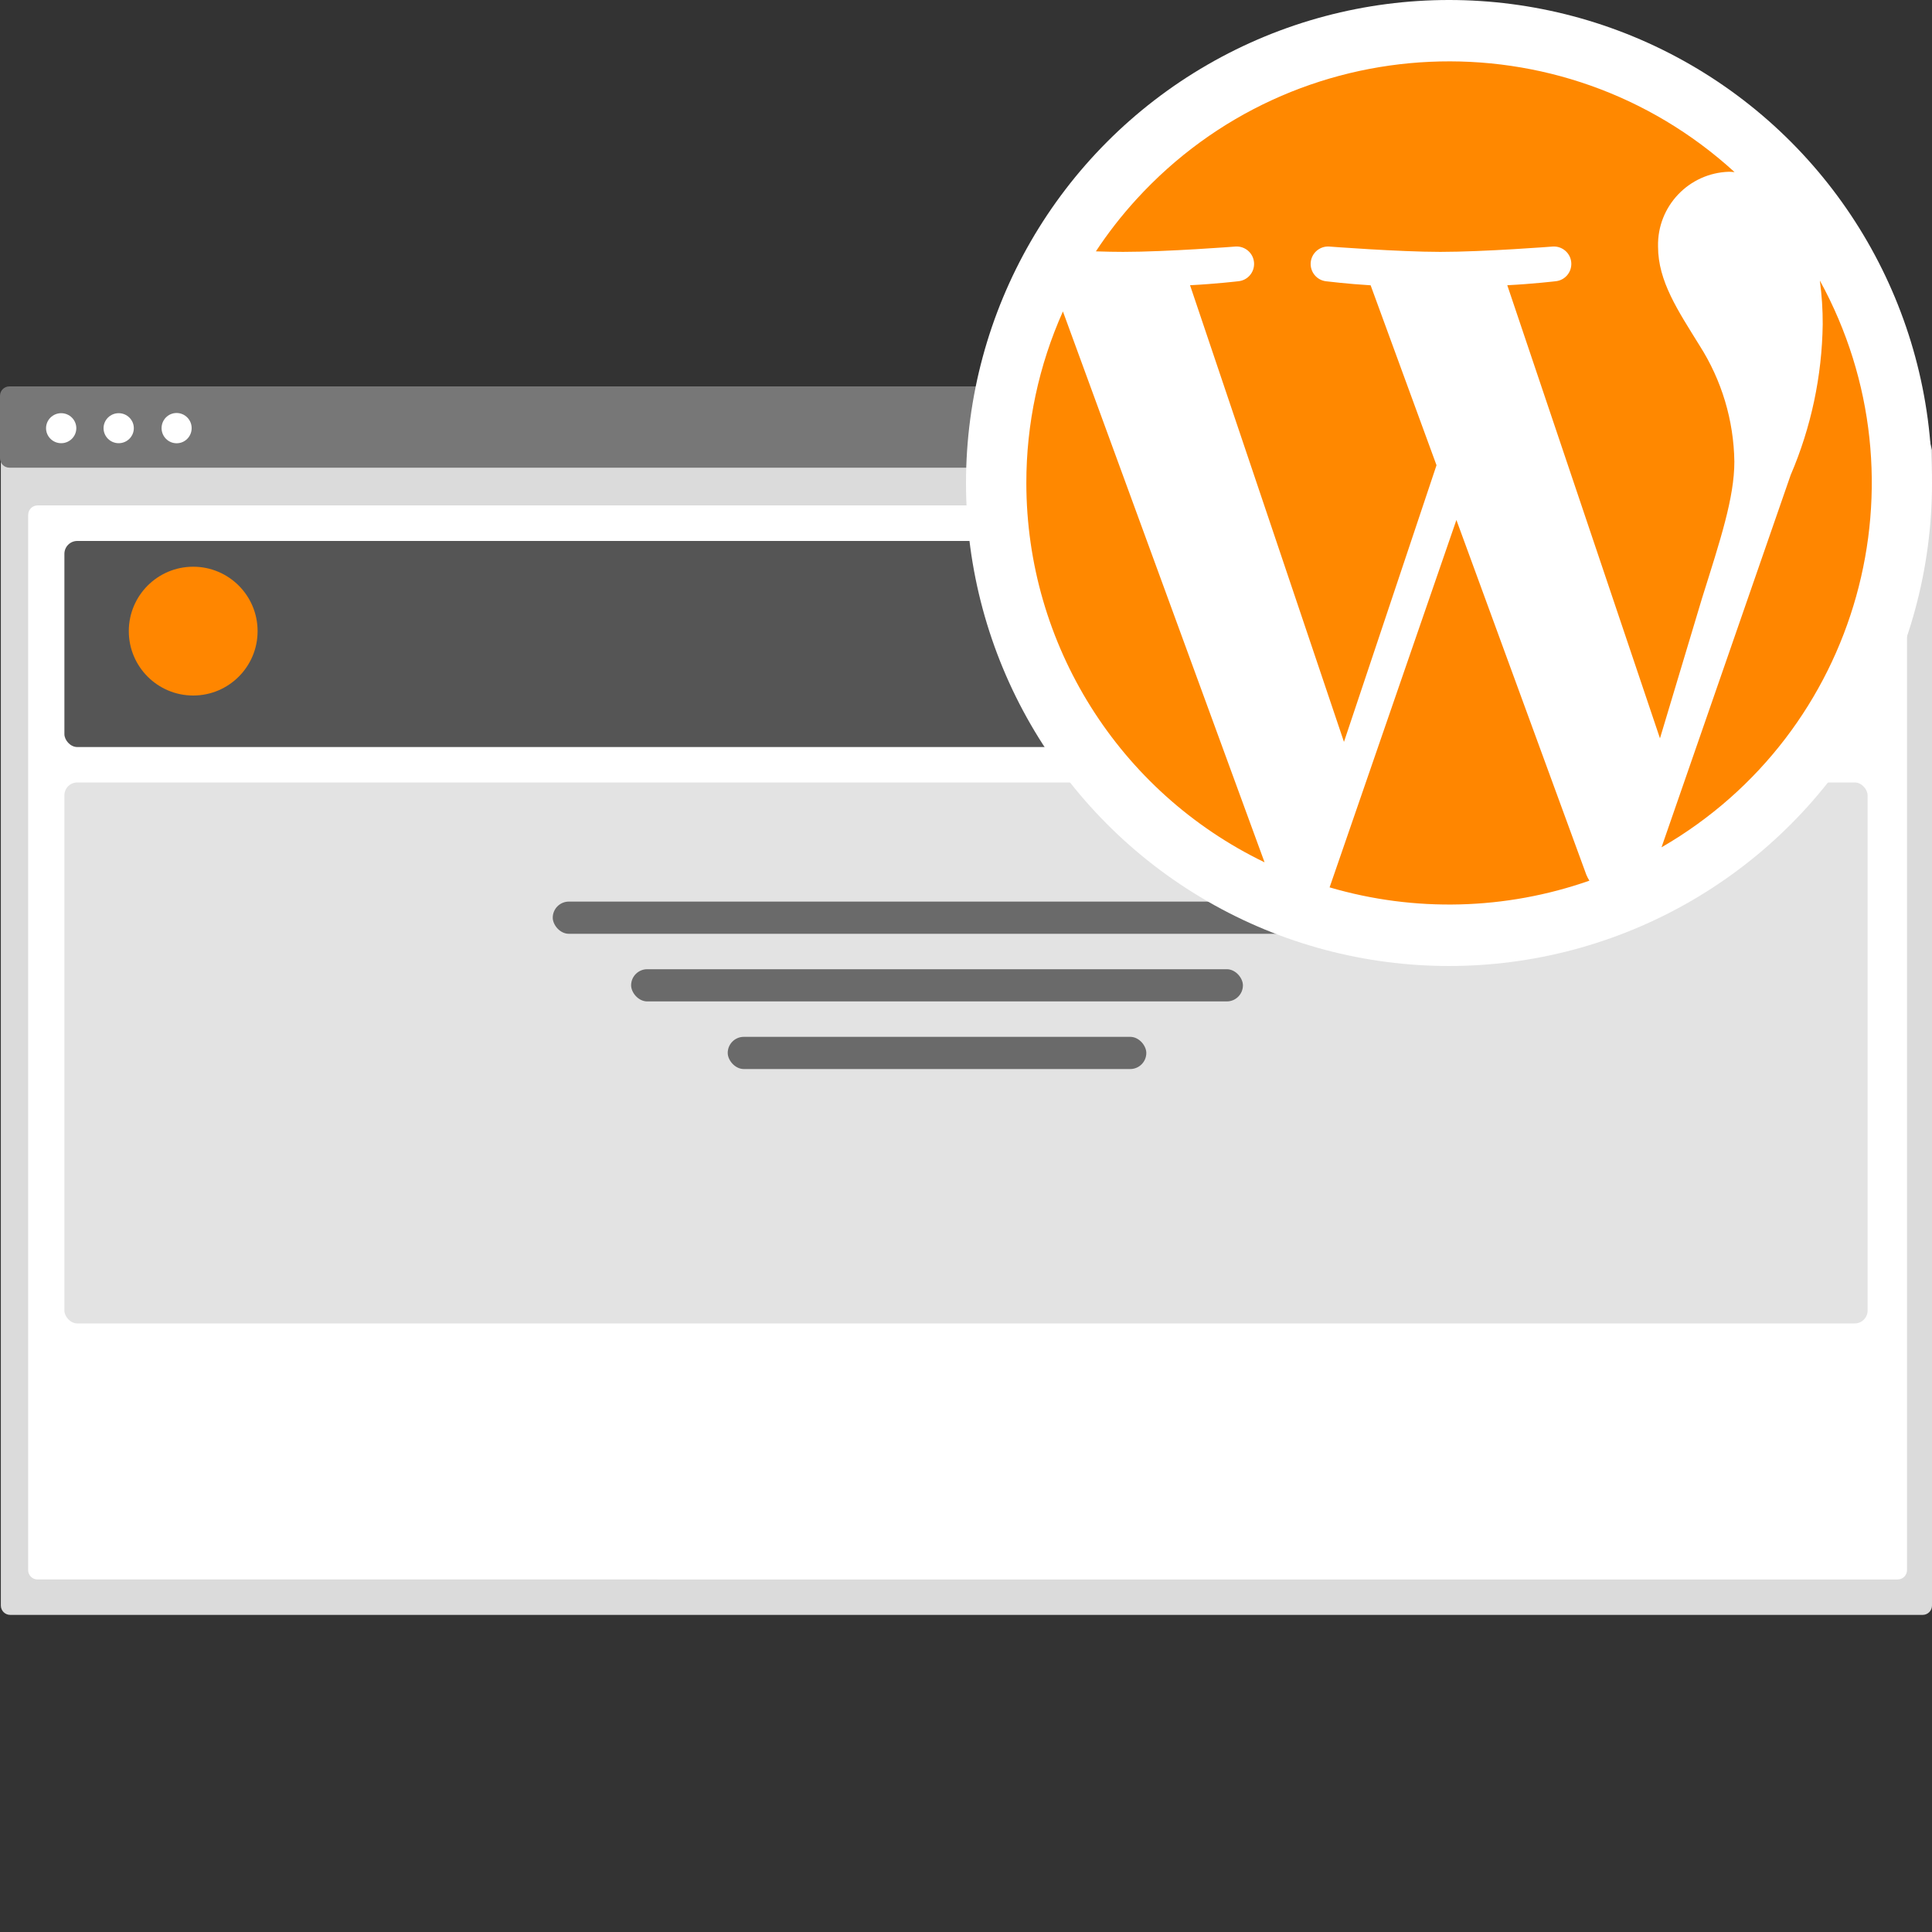
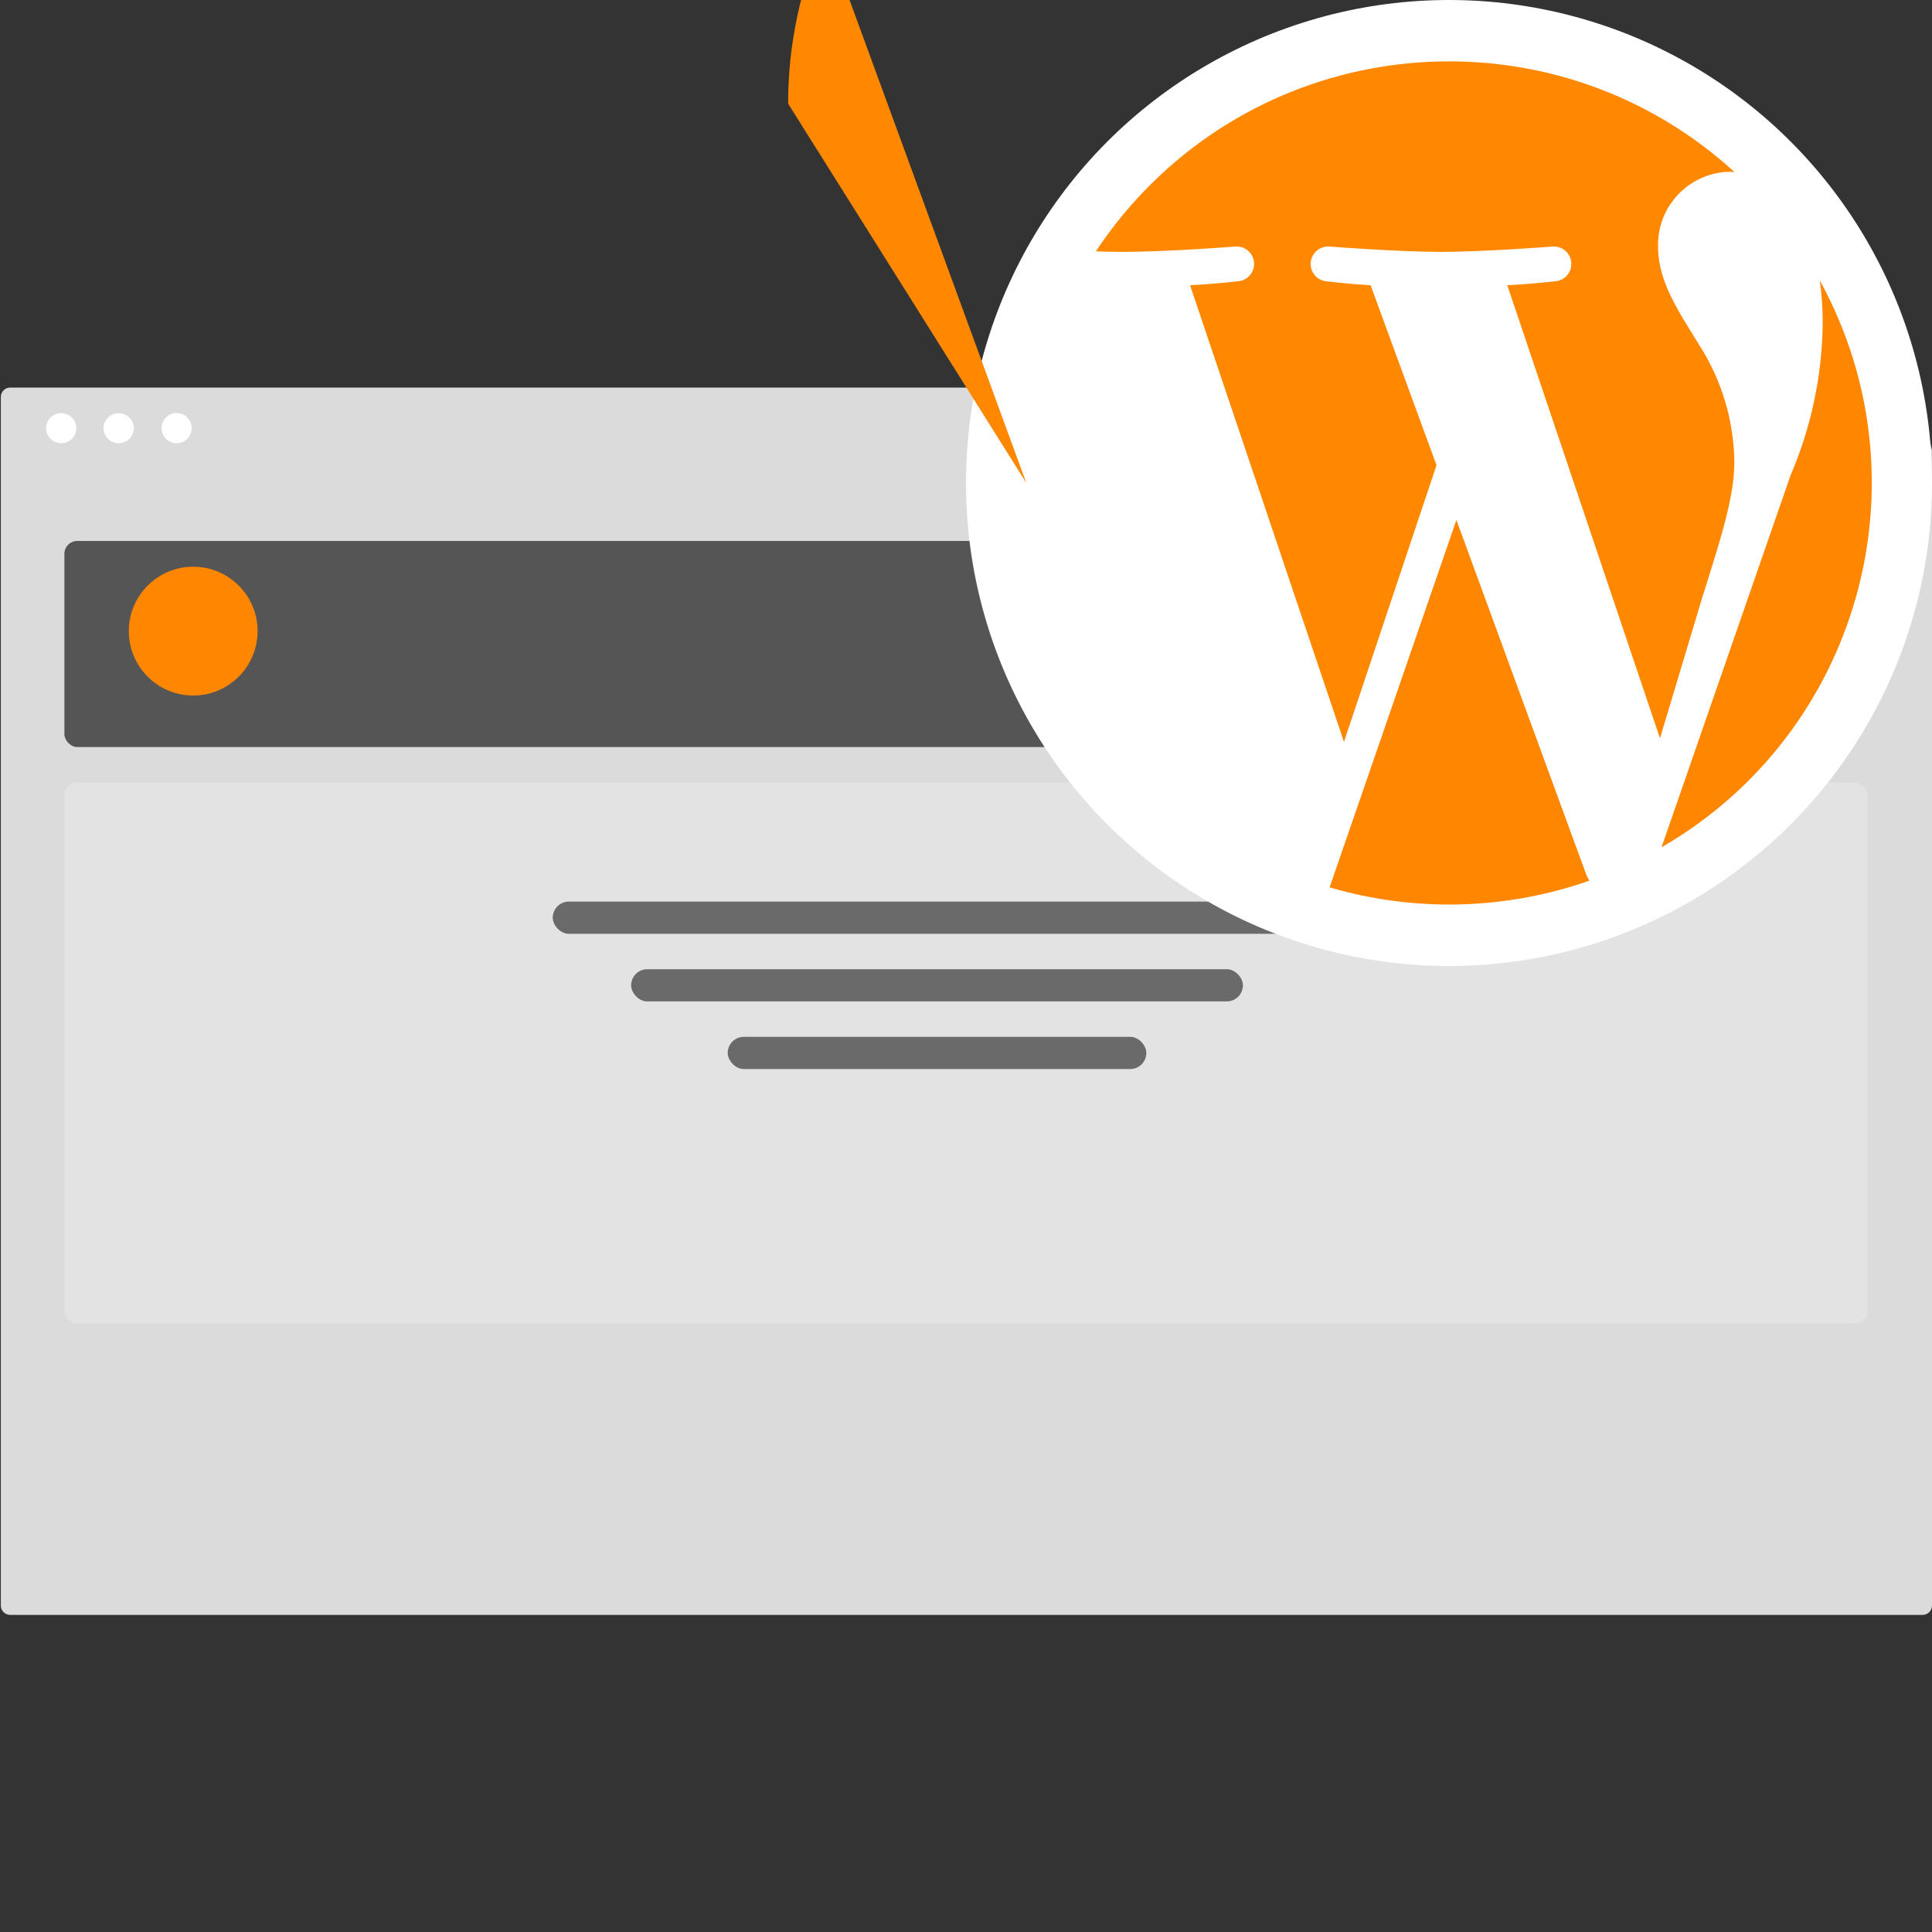
<svg xmlns="http://www.w3.org/2000/svg" id="Ebene_1" data-name="Ebene 1" viewBox="0 0 300 300">
  <rect x="0" y="0" width="300" height="300" fill="#333333" stroke="none" />
  <defs>
    <style>
      .cls-1 {
        fill: #777;
      }

      .cls-1, .cls-2, .cls-3, .cls-4, .cls-5, .cls-6, .cls-7, .cls-8 {
        stroke-width: 0px;
      }

      .cls-2 {
        fill: #555;
      }

      .cls-3 {
        fill: #dbdbdb;
      }

      .cls-4 {
        fill: #f80;
      }

      .cls-5 {
        fill: #ff8600;
      }

      .cls-6 {
        fill: #fff;
      }

      .cls-7 {
        fill: #e3e3e3;
      }

      .cls-8 {
        fill: #6a6a6a;
      }
    </style>
  </defs>
  <g>
    <path class="cls-3" d="M.13,61.64c0-.81.65-1.46,1.46-1.46h294.95c.81,0,1.46.65,1.46,1.46l2,8.24v179.42c0,.81-.65,1.46-1.46,1.46H1.59c-.81,0-1.46-.65-1.46-1.46V61.64Z" />
-     <path class="cls-6" d="M4.38,79.94c0-.81.65-1.46,1.46-1.46h288.82c.81,0,1.46.65,1.46,1.46v163.86c0,.81-.65,1.46-1.46,1.46H5.83c-.81,0-1.46-.65-1.46-1.46V79.94Z" />
-     <path class="cls-1" d="M0,61.46c0-.81.65-1.46,1.46-1.46h294.95c.81,0,1.46.65,1.46,1.46v9.7c0,.81-.65,1.46-1.46,1.46H1.46c-.81,0-1.46-.65-1.46-1.46v-9.7Z" />
    <path class="cls-6" d="M9.5,68.82c1.3,0,2.35-1.05,2.35-2.33s-1.05-2.33-2.35-2.33-2.35,1.05-2.35,2.33,1.05,2.33,2.35,2.33Z" />
    <path class="cls-6" d="M18.43,68.82c1.3,0,2.35-1.05,2.35-2.33s-1.05-2.33-2.35-2.33-2.35,1.05-2.35,2.33,1.05,2.33,2.35,2.33Z" />
    <path class="cls-6" d="M27.43,68.83c1.29,0,2.33-1.05,2.33-2.35,0-1.3-1.05-2.35-2.34-2.35s-2.33,1.05-2.33,2.35c0,1.3,1.05,2.35,2.34,2.35Z" />
  </g>
  <rect class="cls-7" x="10" y="121.5" width="280" height="84" rx="2" ry="2" />
  <rect class="cls-8" x="85.83" y="140" width="120" height="5" rx="2.5" ry="2.5" />
  <rect class="cls-8" x="98" y="150.5" width="95" height="5" rx="2.5" ry="2.5" />
  <rect class="cls-8" x="113" y="161" width="65" height="5" rx="2.5" ry="2.5" />
  <rect class="cls-2" x="10" y="84" width="275" height="32" rx="2" ry="2" />
  <circle class="cls-5" cx="30" cy="98" r="10" />
  <g>
    <circle class="cls-6" cx="225" cy="75" r="75" />
    <g>
-       <path class="cls-4" d="M159.37,75c.01,25.1,14.38,47.98,36.99,58.9l-31.31-85.54c-3.75,8.38-5.69,17.46-5.68,26.64ZM269.31,71.69c-.09-6.4-1.96-12.65-5.41-18.05-3.33-5.39-6.44-9.96-6.44-15.35-.15-6.25,4.78-11.44,11.03-11.62.29,0,.57.04.85.05-26.81-24.48-68.39-22.59-92.87,4.22-2.31,2.53-4.42,5.23-6.3,8.09,1.54.05,2.99.08,4.22.08,6.87,0,17.49-.83,17.49-.83,1.49-.08,2.77,1.06,2.85,2.55.08,1.45-.99,2.7-2.43,2.84,0,0-3.56.42-7.51.62l23.9,70.91,14.37-42.96-10.23-27.94c-3.53-.21-6.88-.62-6.88-.62-1.49-.15-2.57-1.48-2.42-2.97.15-1.43,1.39-2.5,2.83-2.43,0,0,10.84.83,17.29.83,6.87,0,17.49-.83,17.49-.83,1.49-.08,2.77,1.06,2.85,2.55.08,1.45-.99,2.7-2.43,2.84,0,0-3.56.42-7.51.62l23.71,70.36,6.55-21.82c2.84-9.04,5-15.56,5-21.16h.01Z" />
+       <path class="cls-4" d="M159.37,75l-31.31-85.54c-3.75,8.38-5.69,17.46-5.68,26.64ZM269.31,71.69c-.09-6.4-1.96-12.65-5.41-18.05-3.33-5.39-6.44-9.96-6.44-15.35-.15-6.25,4.78-11.44,11.03-11.62.29,0,.57.04.85.05-26.81-24.48-68.39-22.59-92.87,4.22-2.31,2.53-4.42,5.23-6.3,8.09,1.54.05,2.99.08,4.22.08,6.87,0,17.49-.83,17.49-.83,1.49-.08,2.77,1.06,2.85,2.55.08,1.45-.99,2.7-2.43,2.84,0,0-3.56.42-7.51.62l23.9,70.91,14.37-42.96-10.23-27.94c-3.53-.21-6.88-.62-6.88-.62-1.49-.15-2.57-1.48-2.42-2.97.15-1.43,1.39-2.5,2.83-2.43,0,0,10.84.83,17.29.83,6.87,0,17.49-.83,17.49-.83,1.49-.08,2.77,1.06,2.85,2.55.08,1.45-.99,2.7-2.43,2.84,0,0-3.56.42-7.51.62l23.71,70.36,6.55-21.82c2.84-9.04,5-15.56,5-21.16h.01Z" />
      <path class="cls-5" d="M226.15,80.74l-19.69,57.05c13.22,3.88,27.33,3.52,40.34-1.04-.18-.29-.34-.59-.47-.9l-20.18-55.11ZM282.59,43.61c.3,2.23.45,4.48.44,6.73-.11,8.06-1.8,16.02-4.98,23.43l-20.05,57.8c30.74-17.77,41.66-56.84,24.6-87.98v.02Z" />
    </g>
  </g>
</svg>